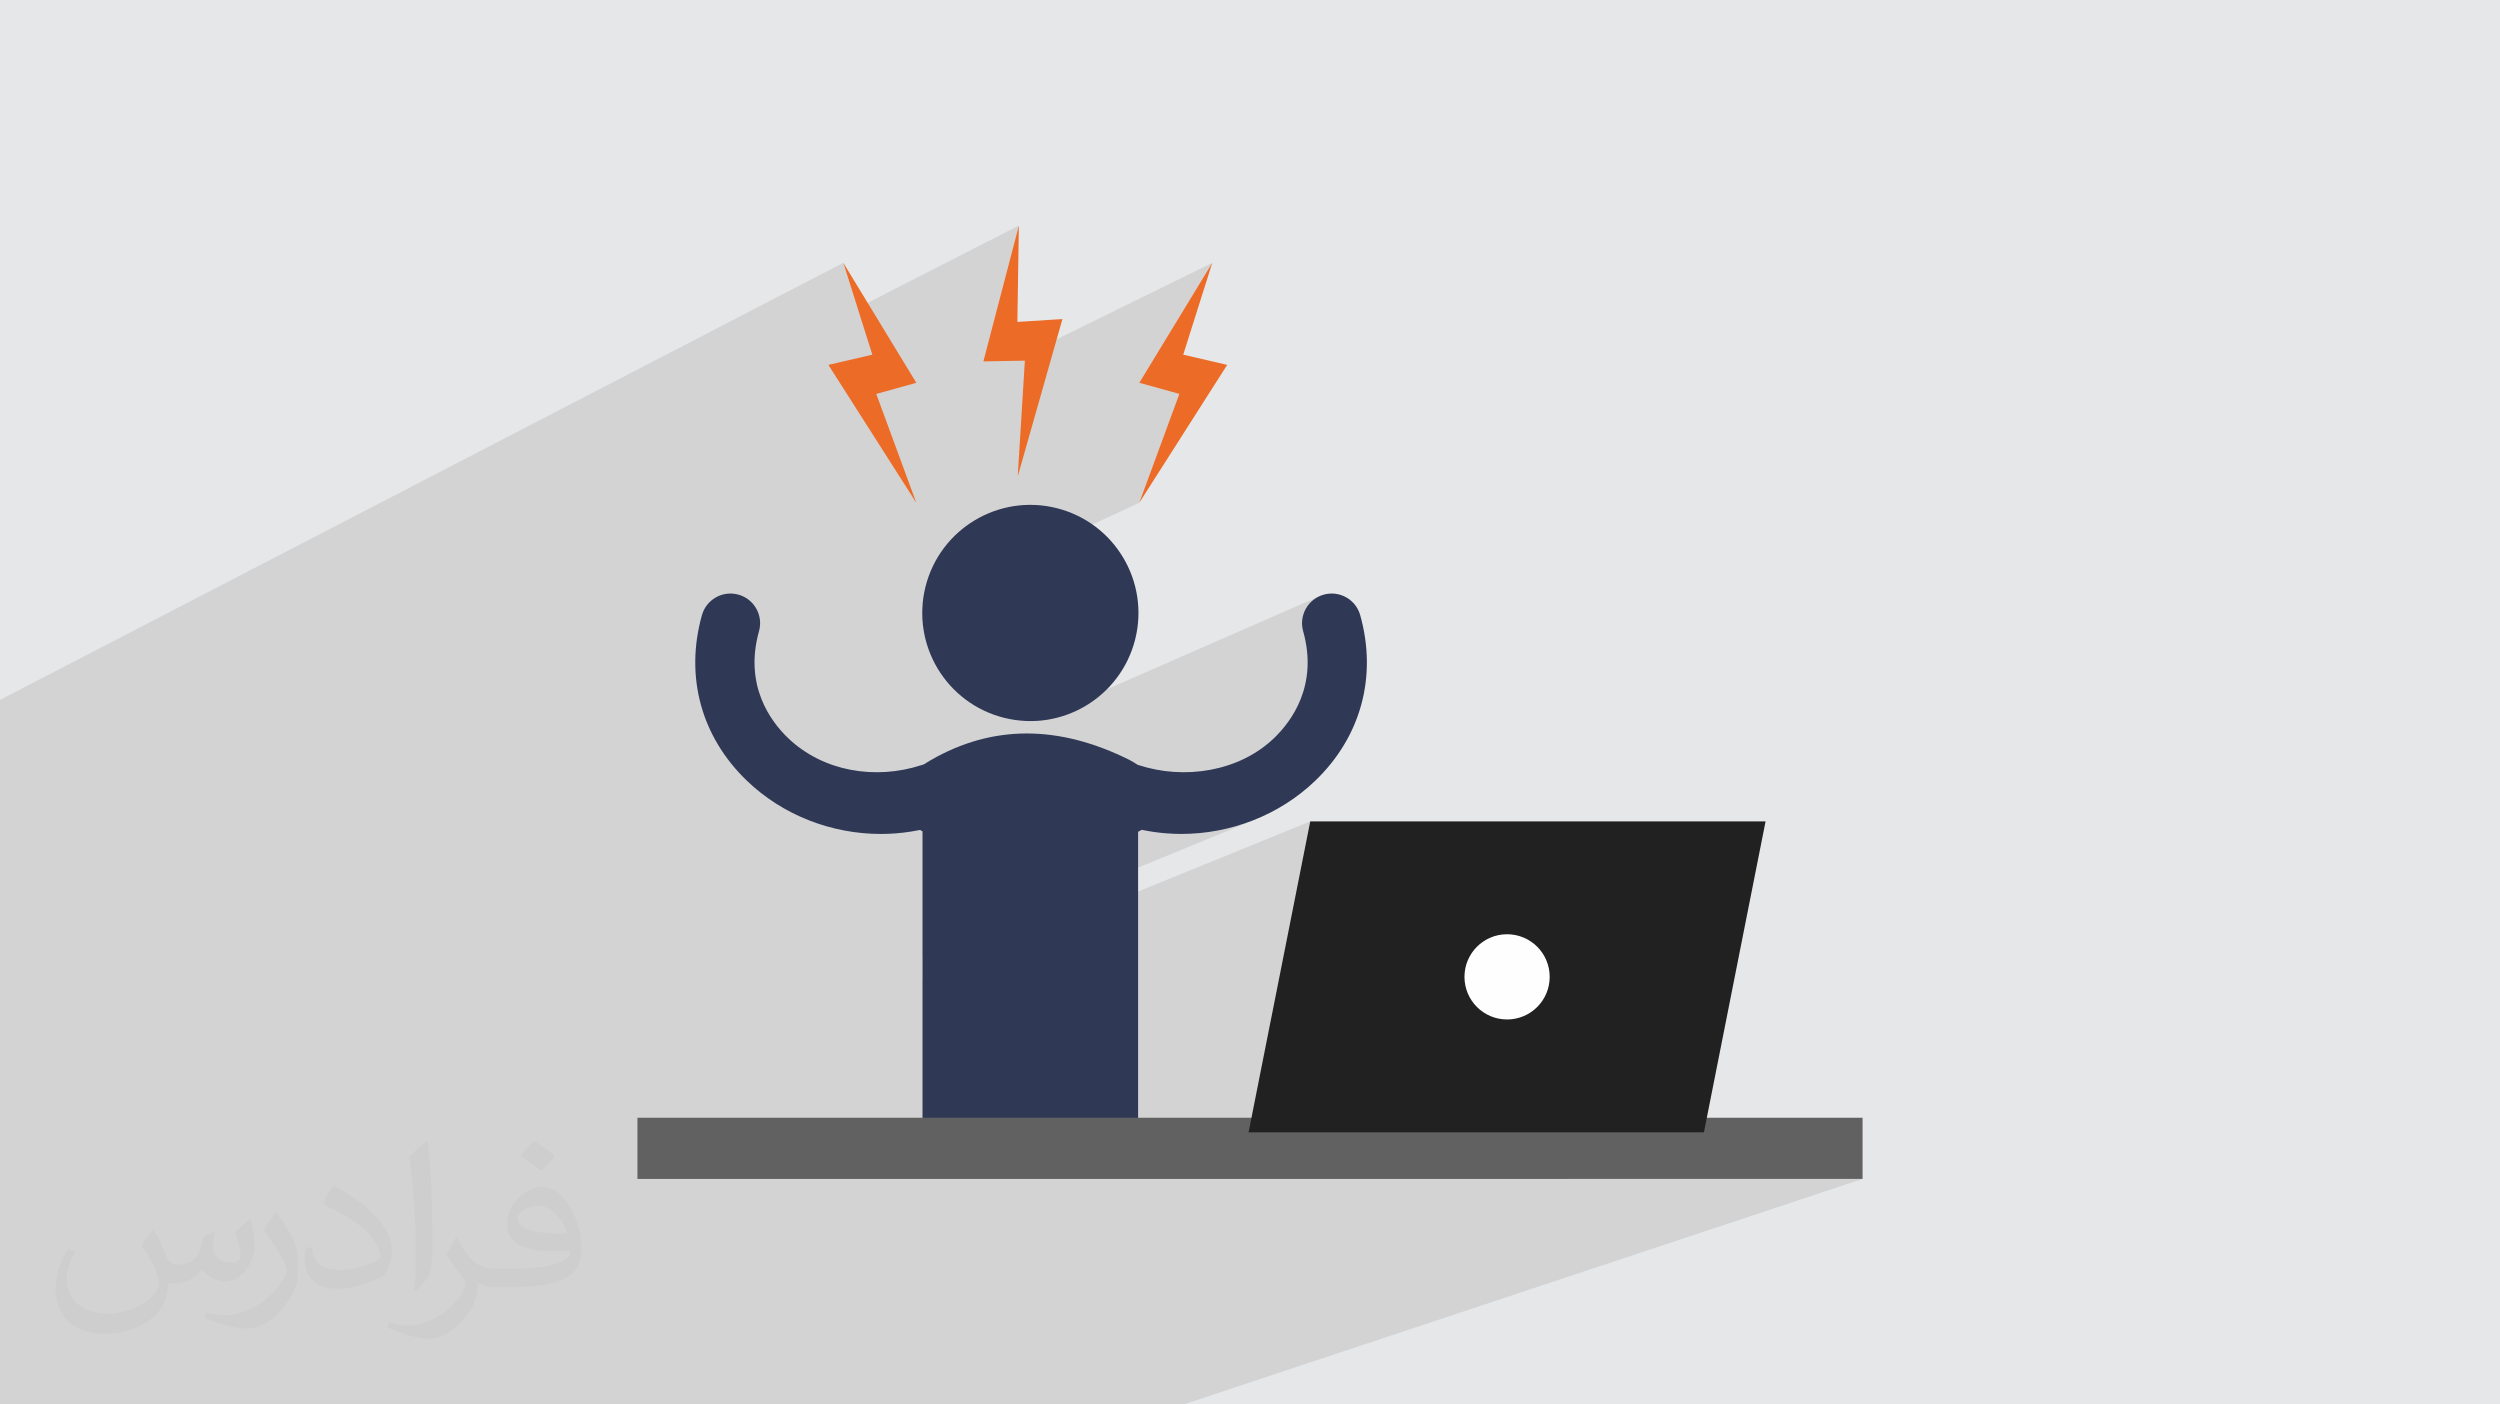
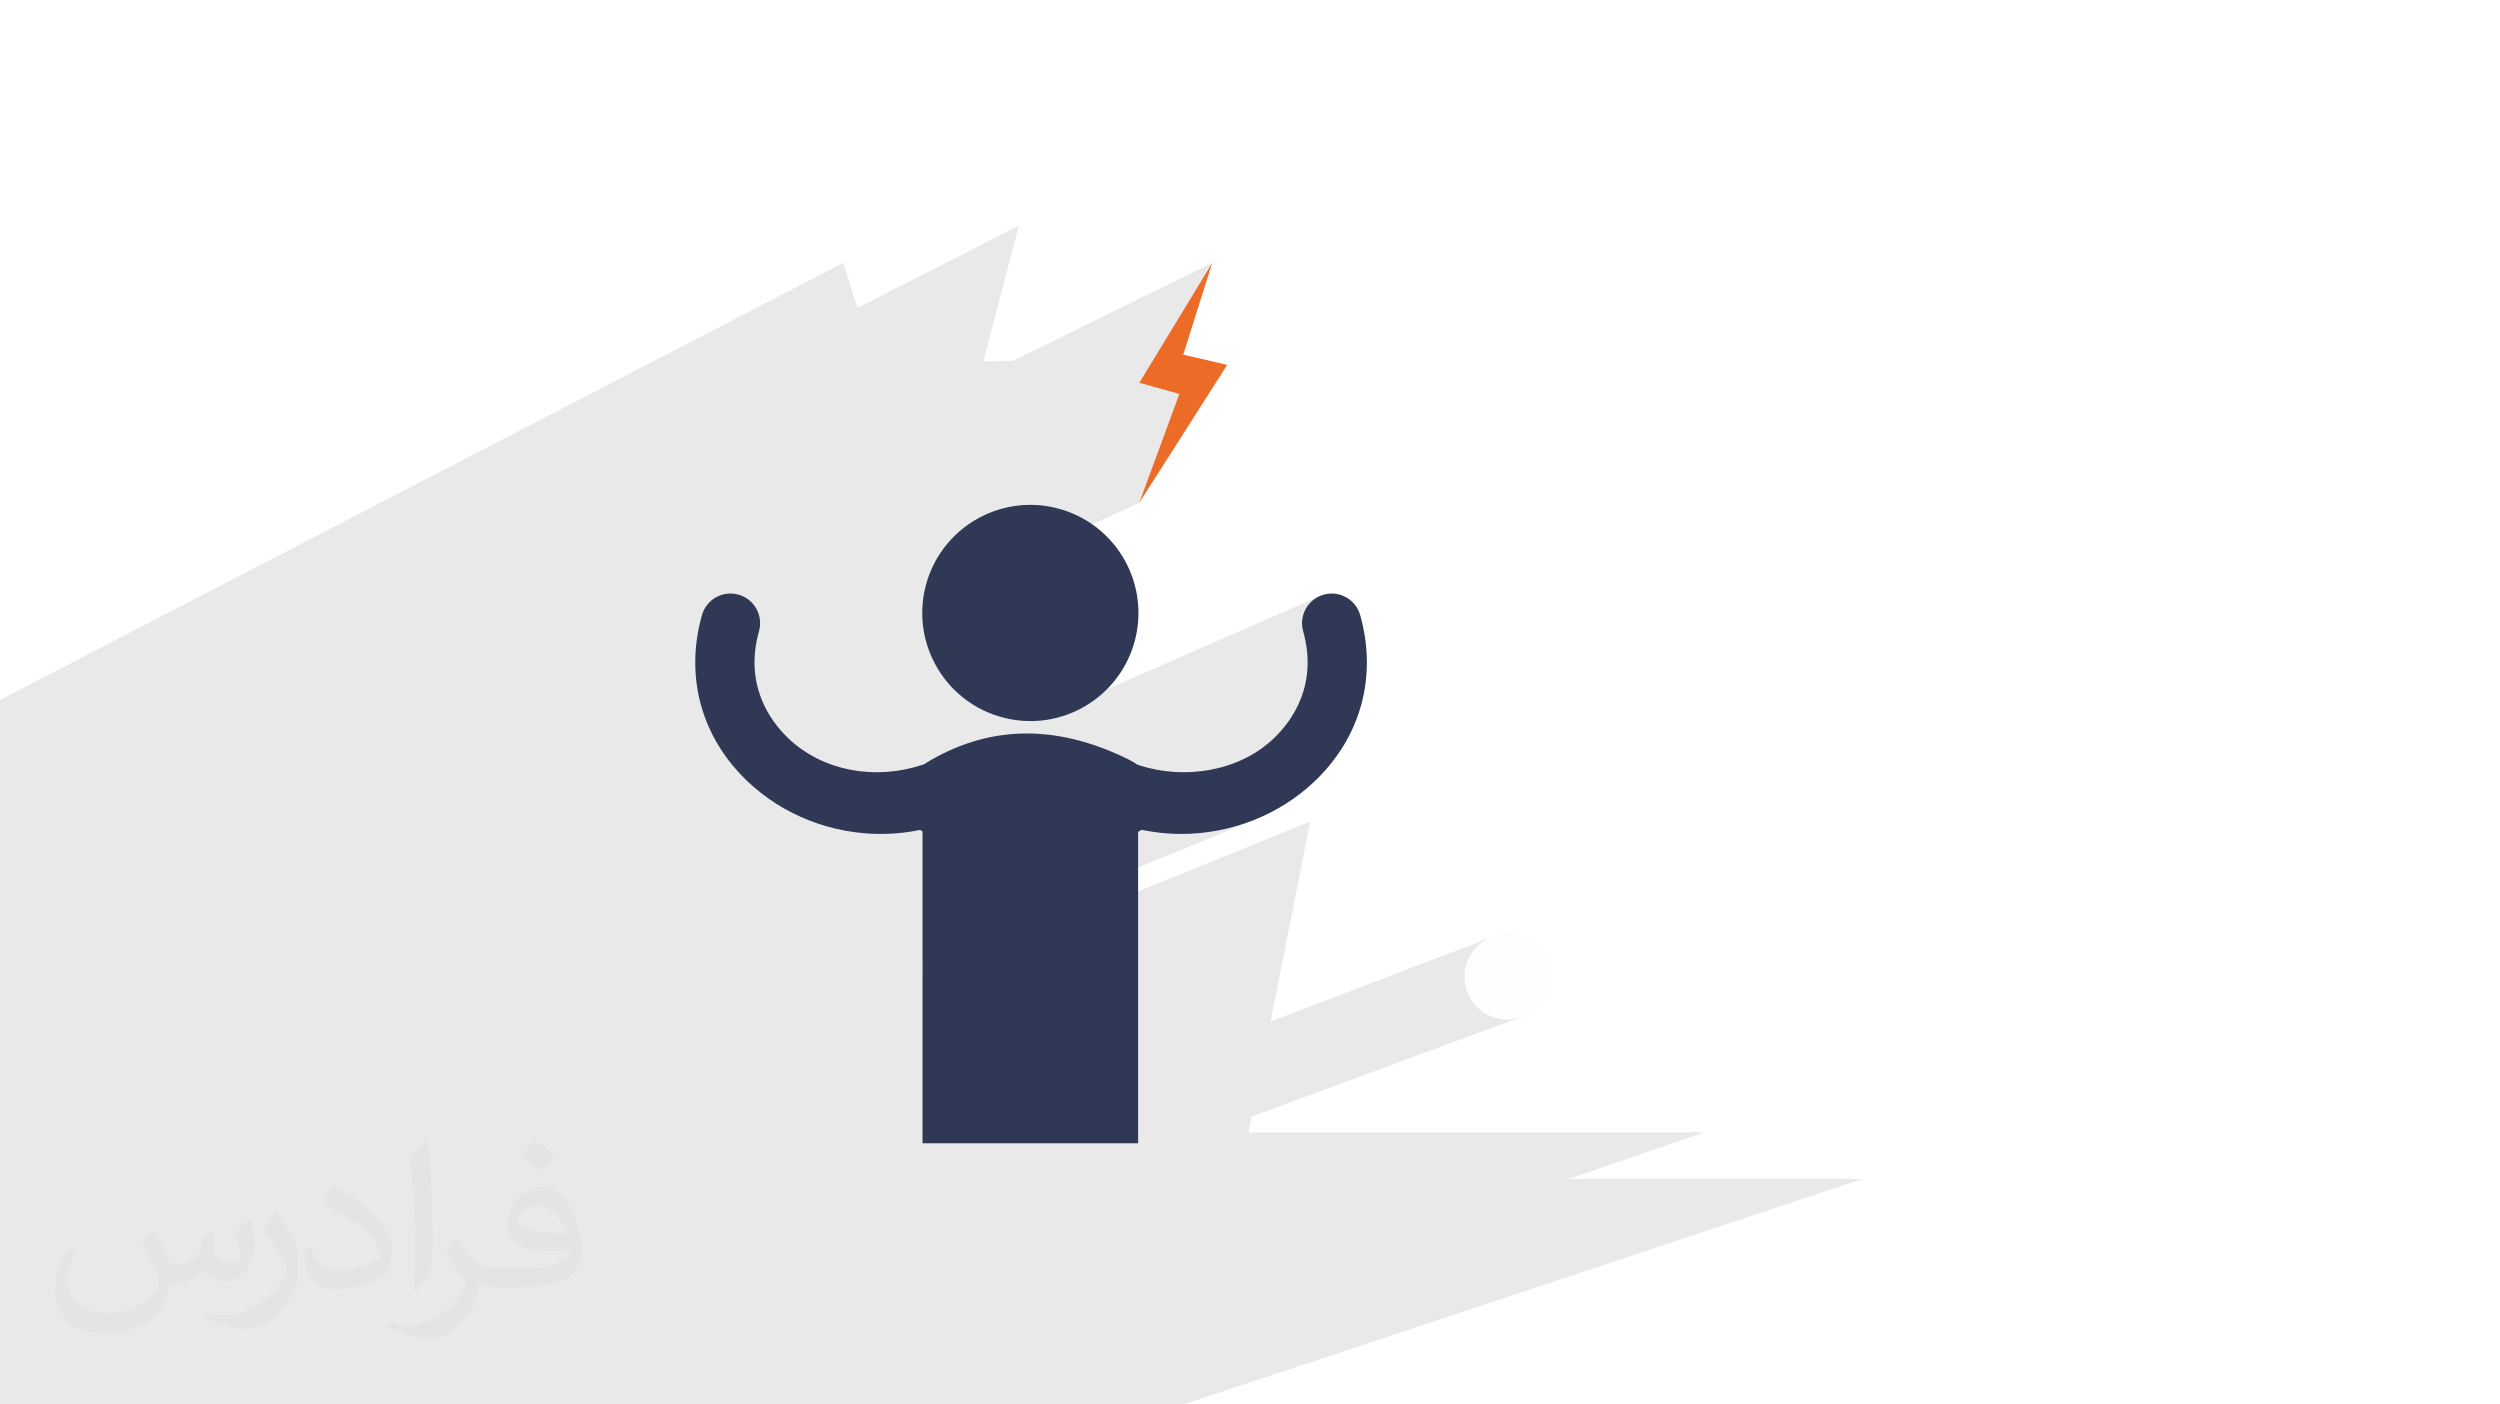
<svg xmlns="http://www.w3.org/2000/svg" xml:space="preserve" width="94.192mm" height="52.917mm" version="1.1" style="shape-rendering:geometricPrecision; text-rendering:geometricPrecision; image-rendering:optimizeQuality; fill-rule:evenodd; clip-rule:evenodd" viewBox="0 0 9404.92 5283.66">
  <defs>
    <style type="text/css">
   
    .fil4 {fill:#2F3855}
    .fil0 {fill:#E6E7E8}
    .fil8 {fill:#FEFEFE;fill-rule:nonzero}
    .fil3 {fill:#EC6B26;fill-rule:nonzero}
    .fil6 {fill:#616161;fill-rule:nonzero}
    .fil7 {fill:#212122;fill-rule:nonzero}
    .fil5 {fill:#2F3855;fill-rule:nonzero}
    .fil2 {fill:#373435;fill-opacity:0.031}
    .fil1 {fill:#2B2A29;fill-opacity:0.102}
   
  </style>
  </defs>
  <g id="Layer_x0020_1">
-     <polygon class="fil0" points="-0,0 9404.92,0 9404.92,5283.66 -0,5283.66 " />
    <polygon class="fil1" points="1775.55,5283.66 1636.01,5283.66 1519.99,5283.66 1028.48,5283.66 1003.99,5283.66 906.04,5283.66 246.61,5283.66 -0,5283.66 -0,5173.28 -0,5097.39 -0,5022.01 -0,4972.19 -0,4865.27 -0,4819.85 -0,4794.19 -0,4721.69 -0,4678.75 -0,4618.83 -0,4618.44 -0,4616.29 -0,4566.08 -0,4502.41 -0,4483.56 -0,4442.59 -0,4416.63 -0,4396.18 -0,4391.64 -0,4363.61 -0,4196.85 -0,3873.32 -0,3824.73 -0,3682.24 -0,3608.38 -0,3590.05 -0,3571.29 -0,3537.6 -0,3533.65 -0,3495.01 -0,3248.17 -0,3229.82 -0,3185.12 -0,3146.93 -0,3118.42 -0,2983.39 -0,2944.18 -0,2805.48 -0,2633.02 3172.46,988.7 3226.13,1158.42 3832.92,848.63 3699.24,1359.81 3809.86,1357.6 4560.57,988.7 4285.9,1440.09 4436.52,1481.93 4285.9,1891.47 3471.18,2268.21 3471.16,2268.35 3469.77,2288.64 3469.39,2308.82 3470.02,2328.87 3471.62,2348.75 3474.19,2368.43 3477.71,2387.88 3482.16,2407.08 3487.52,2425.98 3493.77,2444.55 3500.89,2462.77 3508.87,2480.6 3517.67,2498.03 3527.3,2515 3537.72,2531.5 3548.93,2547.48 3560.9,2562.93 3573.6,2577.8 3587.04,2592.08 3601.18,2605.72 3616,2618.69 3631.49,2630.97 3647.63,2642.52 3664.4,2653.31 3681.79,2663.32 3699.77,2672.5 3718.32,2680.84 3737.43,2688.3 3757.08,2694.84 3777.25,2700.44 3797.68,2705.01 3818.09,2708.51 3838.46,2710.96 3858.75,2712.35 3878.94,2712.73 3891.8,2712.33 4968.8,2240.69 4958.59,2245.3 4949.04,2250.83 4940.18,2257.21 4932.06,2264.36 4924.71,2272.22 4918.17,2280.73 4912.49,2289.79 4907.69,2299.36 4903.83,2309.36 4900.93,2319.72 4899.04,2330.37 4898.19,2341.26 4898.43,2352.29 4899.79,2363.4 4902.32,2374.54 4907.23,2393.47 4911.24,2411.99 4914.4,2430.11 4916.74,2447.83 4918.28,2465.15 4919.08,2482.06 4919.16,2498.57 4918.56,2514.66 4917.32,2530.36 4915.46,2545.65 4913.03,2560.52 4910.07,2574.98 4906.6,2589.04 4902.67,2602.68 4898.3,2615.91 4893.54,2628.73 4888.42,2641.13 4882.98,2653.12 4877.24,2664.7 4871.26,2675.86 4865.04,2686.59 4858.66,2696.92 4852.13,2706.82 4845.48,2716.31 4838.77,2725.36 4832.01,2734.01 4825.25,2742.23 4818.53,2750.02 4811.86,2757.4 4805.31,2764.33 4798.88,2770.87 4792.63,2776.96 4780.11,2788.47 4767.17,2799.43 4753.84,2809.85 4740.13,2819.72 4726.08,2829.05 4711.68,2837.83 4696.97,2846.08 4681.95,2853.78 4666.66,2860.94 4651.12,2867.56 4171.83,3068.73 4175.14,3072.6 4182.94,3080.1 4191.5,3086.86 4200.8,3092.81 4210.81,3097.87 4221.46,3101.97 4235.07,3106.29 4248.74,3110.32 4262.46,3114.07 4276.24,3117.53 4290.07,3120.71 4303.94,3123.6 4317.85,3126.22 4331.8,3128.55 4345.79,3130.61 4359.79,3132.4 4373.82,3133.9 4387.87,3135.12 4401.93,3136.08 4415.99,3136.76 4430.06,3137.16 4444.13,3137.3 4461.43,3137.1 4478.71,3136.48 4495.96,3135.46 4513.18,3134.05 4530.35,3132.22 4547.48,3129.99 4564.54,3127.38 4581.54,3124.36 4598.46,3120.95 4615.29,3117.14 4632.04,3112.95 4648.67,3108.36 4665.21,3103.39 4681.61,3098.04 4697.89,3092.3 4714.03,3086.18 4730.04,3079.69 3470.5,3596.9 3470.5,3684.07 4929.02,3090.1 4779.76,3842.92 5607.18,3527.2 5621.91,3521.81 5637.28,3517.85 5653.19,3515.43 5669.58,3514.6 5685.96,3515.43 5701.88,3517.85 5717.24,3521.81 5731.97,3527.2 5745.98,3533.95 5759.2,3541.98 5771.54,3551.2 5782.93,3561.55 5793.27,3572.94 5802.5,3585.27 5810.52,3598.49 5817.27,3612.51 5822.66,3627.24 5826.62,3642.6 5829.05,3658.51 5829.87,3674.91 5829.05,3691.29 5826.62,3707.21 5822.66,3722.57 5817.27,3737.3 5810.52,3751.31 5802.5,3764.52 5793.27,3776.86 5782.93,3788.24 5771.54,3798.59 5759.2,3807.82 5745.98,3815.85 5731.97,3822.6 4708.89,4200.41 4697.14,4259.7 6410.14,4259.7 5902.31,4435.03 7006.91,4435.03 4452.19,5283.66 3444.26,5283.66 1908.92,5283.66 " />
    <path class="fil2" d="M578.49 4627.69c17.95,27.21 29.6,53.36 40.96,82.43 8.45,16.91 12.93,48.09 52.57,48.09 11.61,0 28.28,-3.42 43.06,-11.61 16.63,-8.73 29.32,-21.94 35.94,-42l15.85 -53.36 38.57 -19.02 2.64 2.64c-5.27,20.09 -6.59,39.36 -6.59,54.43 0,44.63 38.57,61.56 69.22,61.56 17.95,0 34.09,-8.73 34.09,-25.11 0,-21.13 -8.98,-57.06 -20.62,-89.29 17.95,-17.95 35.94,-35.94 56.53,-50.47l3.17 1.6c8.98,38.04 14,75.56 14,100.66 0,24.57 -10.83,51.79 -19.81,69.49 -18.49,34.87 -51.25,62.62 -90.87,62.62 -30.1,0 -63.65,-15.07 -86.66,-43.06l-1.32 0c-21.66,26.96 -55.22,51.25 -108.86,51.25l-16.63 0c-2.64,35.41 -10.29,60.49 -21.94,82.95 -31.95,62.34 -126.81,106.47 -216.1,106.47 -124.17,0 -186.51,-71.59 -186.51,-166.96 0,-58.91 19.27,-113.6 48.88,-152.42l24.29 10.04c-18.49,35.41 -30.91,68.68 -30.91,101.45 0,89.29 72.66,131.83 156.4,131.83 77.68,0 173.83,-49.41 191.28,-106.72 -6.59,-62.62 -30.1,-91.93 -66.04,-148.99 10.83,-19.02 24.83,-38.04 42.28,-58.38l3.17 0 0 0 0 0 -0.02 -0.09zm1432.13 -336.04c26.15,16.39 51.79,35.66 76.87,57.85 -14,19.81 -31.45,37.79 -53.11,53.64 -25.11,-20.34 -50.19,-37.79 -75.84,-56.27 17.42,-19.55 34.62,-38.29 52.04,-55.22l0 0 0 0 0 0 0 0 0 0 0.03 0zm13.47 244.11c-42.28,0 -76.87,27.75 -76.87,48.34 0,44.13 84.53,57.85 185.72,57.31 -12.68,-51.79 -57.06,-105.68 -108.86,-105.68l0.01 0.03zm-94.86 236.19c54.96,0 103.04,-1.6 139.74,-10.83 40.96,-10.29 75.56,-30.91 75.56,-45.17 0,-3.7 0,-8.19 -1.32,-11.89 -22.98,2.11 -49.41,2.11 -72.38,2.11 -74.49,0 -131.55,-16.91 -154.02,-58.66 -5.55,-11.61 -9.51,-24.57 -9.51,-39.36 0,-40.43 17.42,-79.79 48.09,-107 25.61,-22.45 53.89,-36.44 82.67,-36.44 52.04,0 93.51,41.75 122.57,107.54 15.85,35.94 26.68,77.4 26.68,129.72 0,34.87 -9.51,64.19 -31.17,85.85 -40.43,39.11 -114.92,53.89 -229.04,53.89l-51.79 0 0 0 -13.47 0c-28.28,0 -48.62,-5.02 -64.72,-17.42l-2.64 0c0.79,6.59 1.32,12.93 1.32,19.02 0,25.61 -8.45,58.38 -25.61,84.53 -50.72,75.3 -105.68,108.04 -153.24,108.04 -48.09,0 -107,-18.49 -160.11,-42.54l9.51 -18.49c17.17,7.13 40.96,11.89 73.7,11.89 85.85,0 198.66,-82.43 212.66,-163 -3.17,-6.59 -8.98,-15.32 -17.17,-24.57 -25.11,-29.85 -40.96,-54.68 -55.75,-80.83 12.68,-25.11 24.29,-45.17 35.13,-63.4l4.49 -0.53c36.72,74.77 69.99,117.55 144.23,117.55l11.61 0 0 0 53.89 0 0 0 0 0 0 0 0 0 0 0 0.09 0.01zm-371.98 79c6.34,-34.34 6.87,-72.91 6.87,-108.86l0 -53.36c0,-99.6 -12.68,-244.36 -22.98,-338.68 17.95,-19.27 43.06,-42 62.87,-57.31l5.81 1.6c13.47,118.62 16.63,256 16.63,383.06 0,33.3 -1.32,65.79 -4.49,89.55 -1.85,30.1 -19.27,52.83 -56.53,87.7l-8.19 -3.7zm-382.8 -157.19c1.85,46.77 24.83,83.49 105.15,83.49 49.93,0 92.19,-12.93 138.96,-35.13 8.45,-3.7 12.93,-8.73 12.93,-12.93 0,-29.32 -22.45,-68.15 -60.23,-103.55 -36.72,-33.3 -85.34,-62.62 -130.76,-82.18 -15.6,-6.59 -20.62,-13.47 -20.62,-20.09 0,-13.47 17.95,-41.75 32.77,-62.09l5.02 -0.53c52.04,27.21 110.17,67.64 153.24,112.53 39.11,41.47 63.4,83.49 63.4,129.19 0,33.81 -10.29,65.51 -26.96,95.11 -57.06,28.79 -117.83,50.72 -178.06,50.72 -73.17,0 -123.1,-34.34 -123.1,-114.92 0,-8.73 0,-22.19 3.17,-39.64l25.11 0 0 0 0 0 0 0 0 0 0 0 -0.02 0zm-132.37 -132.9l45.45 73.45c16.63,27.21 32.23,56.81 32.23,103.55l0 59.7c0,48.34 -30.91,100.13 -80.83,151.38 -39.11,34.62 -73.7,49.41 -105.68,49.41 -47.55,0 -101.98,-14.79 -164.85,-41.75l7.13 -18.49c19.81,5.27 42.79,9.77 71.06,9.77 90.36,-0.53 182.8,-66.57 225.08,-147.15 5.02,-9.26 6.87,-17.95 6.87,-24.04 0,-9.26 -5.02,-19.55 -8.98,-28.79 -22.98,-43.31 -48.62,-82.95 -76.87,-119.68 14.79,-23.25 29.6,-45.7 45.7,-67.9l3.7 0.53 0 0 0 0 0 0 0 0 0 0 -0.02 0.01z" />
    <g id="_1410961859568">
      <g>
        <g>
          <polygon class="fil3" points="4285.9,1891.47 4616.68,1372.65 4451.29,1334.25 4560.57,988.7 4285.9,1440.09 4436.52,1481.93 " />
-           <polygon class="fil3" points="3828.68,1792.24 3996.79,1200.34 3827.34,1211 3832.92,848.63 3699.24,1359.81 3855.53,1356.7 " />
-           <polygon class="fil3" points="3447.12,1891.47 3116.34,1372.65 3281.73,1334.25 3172.46,988.7 3447.12,1440.09 3296.5,1481.93 " />
        </g>
        <path class="fil4" d="M3974.97 1911.56c217.84,54.58 350.22,275.48 295.62,493.3 -54.61,217.83 -275.51,350.19 -493.34,295.58 -217.84,-54.59 -350.17,-275.48 -295.57,-493.3 54.59,-217.85 275.47,-350.17 493.29,-295.58z" />
        <path class="fil4" d="M4281.53 3129.07l0 1171.91 -811.03 0 0 -1173.26c-34.86,-18.07 -52.42,-67.84 -53.04,-130.42 -0.87,-82.5 40.65,-112.69 84.43,-137.89 232.31,-133.73 481.63,-133.22 748.33,0 44.38,22.19 82.32,62.15 84.42,137.89 1.98,71.71 -17.28,116.36 -53.11,131.78z" />
        <path class="fil5" d="M3313.61 3137.3c-184.61,0 -367.6,-69.89 -502.75,-199.24 -172.93,-165.52 -234.96,-392.87 -170.21,-623.79 16.64,-59.3 78.14,-93.85 137.49,-77.22 59.3,16.62 93.87,78.18 77.24,137.48 -57.23,204.01 44.15,339.69 109.67,402.4 131.33,125.7 328.79,158.08 502.3,101.17 58.44,-19.29 120.86,24.64 140.09,83.14 19.21,58.49 -12.64,121.51 -71.14,140.73 -72.4,23.78 -147.7,35.33 -222.69,35.33z" />
        <path class="fil5" d="M4444.13 3137.3c-75.03,0 -150.28,-11.54 -222.67,-35.33 -58.54,-19.22 -90.4,-82.24 -71.16,-140.73 19.18,-58.5 73.87,-102.43 132.47,-83.14 173.39,56.88 378.56,24.53 509.87,-101.15 65.57,-62.74 166.95,-198.39 109.68,-402.42 -16.63,-59.3 17.99,-120.86 77.3,-137.48 59.38,-16.68 120.81,17.95 137.45,77.22 64.79,230.93 2.73,458.28 -170.19,623.81 -135.14,129.3 -318.2,199.22 -502.75,199.22z" />
      </g>
-       <polygon class="fil6" points="2398.01,4435.03 7006.91,4435.03 7006.91,4204.92 2398.01,4204.92 " />
-       <polygon class="fil7" points="6410.14,4259.7 4697.14,4259.7 4929.02,3090.1 6642,3090.1 " />
      <path class="fil8" d="M5829.87 3674.91c0,88.53 -71.77,160.29 -160.3,160.29 -88.53,0 -160.3,-71.76 -160.3,-160.29 0,-88.54 71.77,-160.31 160.3,-160.31 88.53,0 160.3,71.77 160.3,160.31z" />
    </g>
  </g>
</svg>